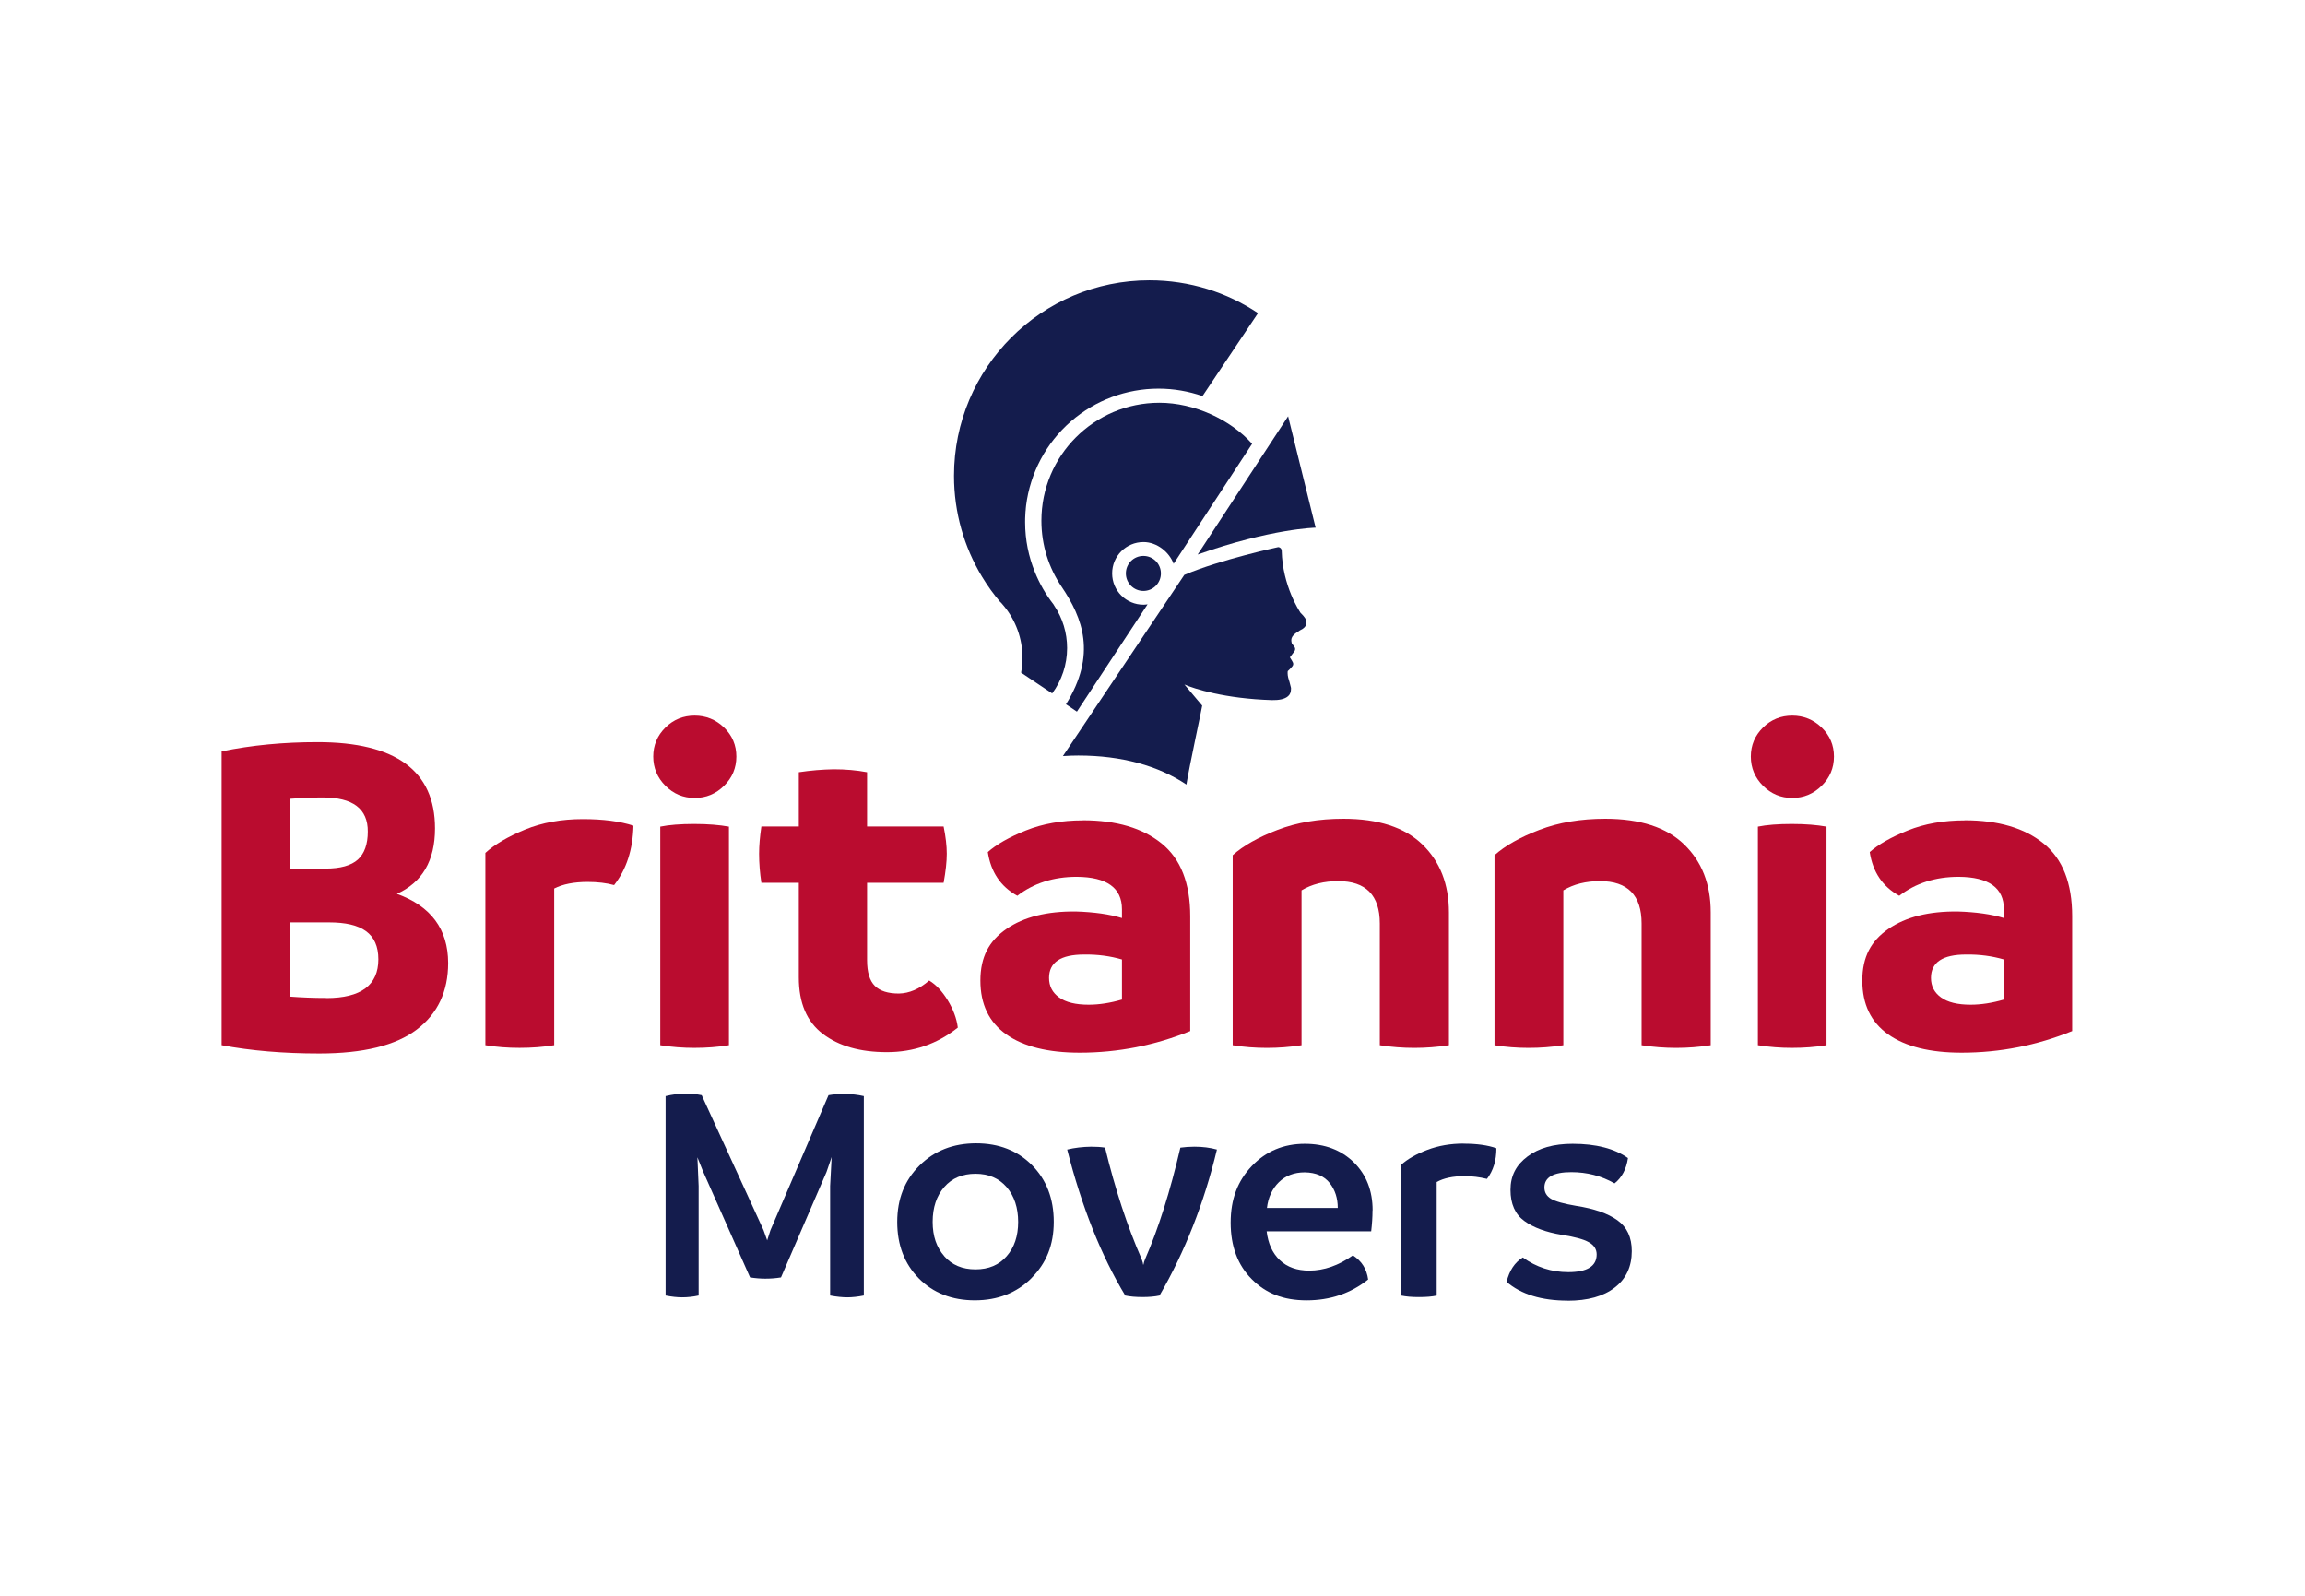
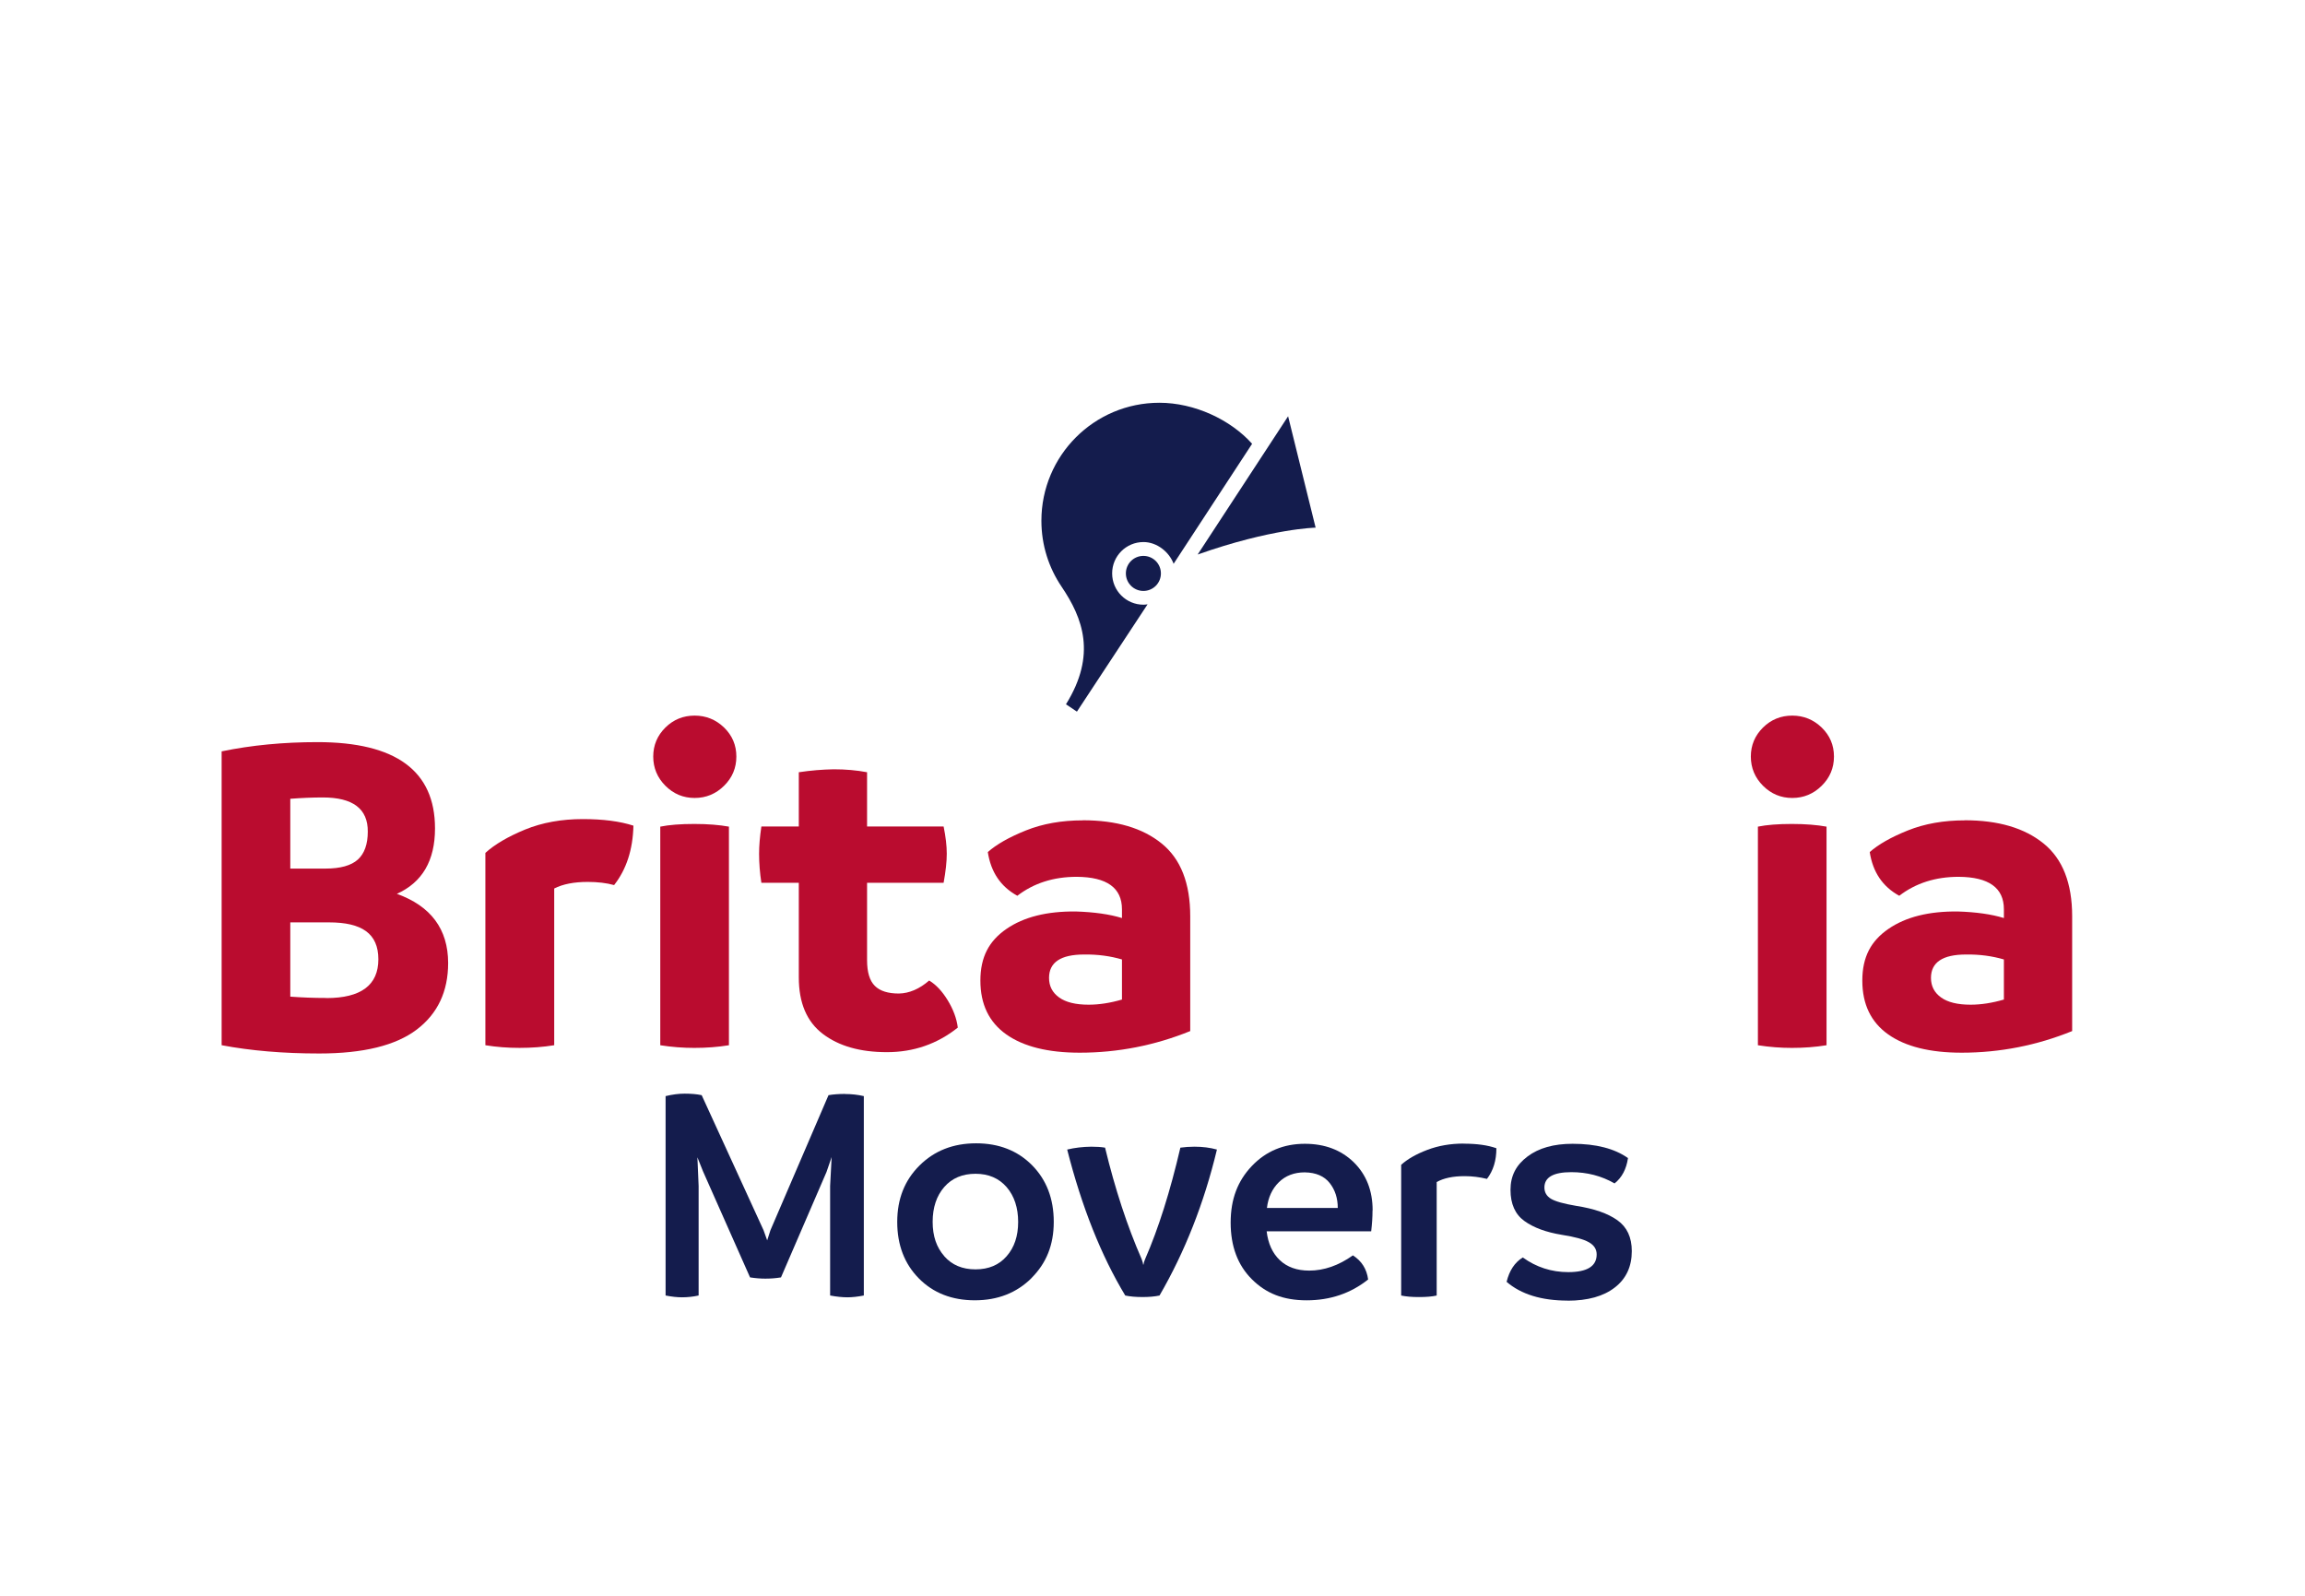
<svg xmlns="http://www.w3.org/2000/svg" width="130" height="90" viewBox="0 0 130 90" fill="none">
  <g clip-path="url(#clip0_179_65065)">
    <path d="M22.381 50.41C24.303 51.102 25.27 52.402 25.275 54.308C25.275 55.919 24.684 57.17 23.503 58.067C22.321 58.964 20.49 59.415 18.009 59.415C15.98 59.415 14.138 59.259 12.5 58.948V42.376C14.186 42.027 15.985 41.855 17.907 41.855C22.327 41.855 24.534 43.477 24.534 46.721C24.534 48.541 23.814 49.771 22.375 50.415L22.381 50.41ZM18.203 44.975C17.628 44.975 17.016 45.002 16.372 45.05V48.987H18.353C19.202 48.987 19.808 48.815 20.184 48.477C20.555 48.138 20.743 47.612 20.743 46.903C20.753 45.614 19.905 44.975 18.203 44.975ZM18.407 56.29C20.361 56.29 21.339 55.559 21.339 54.104C21.339 52.649 20.41 52.021 18.557 52.021H16.372V56.209C17.016 56.257 17.693 56.284 18.401 56.284L18.407 56.29Z" fill="#BA0C2F" />
    <path d="M32.868 46.195C34.012 46.195 34.963 46.319 35.725 46.566C35.693 47.919 35.328 49.036 34.635 49.917C34.205 49.798 33.706 49.739 33.148 49.739C32.369 49.739 31.741 49.863 31.257 50.11V58.949C30.629 59.051 29.979 59.099 29.303 59.099C28.626 59.099 28.014 59.051 27.375 58.949V48.102C27.907 47.618 28.653 47.183 29.614 46.786C30.575 46.394 31.66 46.195 32.874 46.195H32.868Z" fill="#BA0C2F" />
    <path d="M40.837 44.317C40.375 44.773 39.822 45.004 39.178 45.004C38.533 45.004 37.986 44.773 37.529 44.317C37.073 43.861 36.842 43.307 36.842 42.668C36.842 42.029 37.073 41.482 37.529 41.031C37.986 40.58 38.539 40.359 39.178 40.359C39.817 40.359 40.375 40.585 40.837 41.031C41.299 41.482 41.53 42.024 41.53 42.668C41.53 43.313 41.299 43.861 40.837 44.317ZM39.156 59.1C38.528 59.1 37.889 59.052 37.239 58.95V46.621C37.739 46.519 38.378 46.47 39.156 46.47C39.935 46.47 40.569 46.524 41.111 46.621V58.95C40.483 59.052 39.833 59.1 39.156 59.1Z" fill="#BA0C2F" />
    <path d="M52.408 55.302C52.79 55.533 53.139 55.904 53.45 56.414C53.762 56.924 53.955 57.44 54.019 57.955C52.859 58.879 51.528 59.34 50.019 59.34C48.51 59.34 47.307 58.997 46.405 58.309C45.503 57.622 45.052 56.564 45.052 55.12V49.788H42.941C42.855 49.229 42.812 48.681 42.812 48.15C42.812 47.699 42.855 47.189 42.941 46.614H45.052V43.553C45.728 43.451 46.383 43.398 47.023 43.387C47.683 43.387 48.311 43.44 48.902 43.553V46.614H53.219C53.337 47.189 53.397 47.704 53.397 48.15C53.397 48.596 53.337 49.143 53.219 49.788H48.902V54.153C48.902 54.83 49.047 55.313 49.342 55.603C49.632 55.893 50.083 56.033 50.695 56.033C51.281 56.022 51.85 55.78 52.408 55.297V55.302Z" fill="#BA0C2F" />
    <path d="M61.071 46.262C62.961 46.262 64.438 46.697 65.517 47.572C66.591 48.442 67.128 49.811 67.128 51.675V58.151C65.13 58.961 63.052 59.37 60.894 59.37C59.106 59.37 57.725 59.026 56.754 58.339C55.782 57.651 55.293 56.642 55.293 55.304C55.293 53.967 55.782 53.065 56.764 52.389C57.747 51.712 59.052 51.39 60.673 51.406C61.715 51.438 62.58 51.562 63.278 51.776V51.282C63.278 50.074 62.429 49.462 60.727 49.451C59.422 49.451 58.305 49.806 57.377 50.52C56.437 50.005 55.884 49.183 55.712 48.055C56.195 47.626 56.909 47.218 57.86 46.836C58.81 46.455 59.879 46.267 61.071 46.267V46.262ZM59.165 55.149C59.165 55.616 59.353 55.981 59.734 56.255C60.115 56.529 60.668 56.663 61.398 56.663C61.989 56.663 62.617 56.566 63.278 56.373V54.112C62.617 53.919 61.909 53.822 61.146 53.833C59.825 53.833 59.165 54.273 59.165 55.154V55.149Z" fill="#BA0C2F" />
-     <path d="M75.763 46.176C77.734 46.176 79.221 46.659 80.22 47.626C81.219 48.592 81.718 49.87 81.718 51.46V58.951C81.058 59.053 80.408 59.101 79.769 59.101C79.13 59.101 78.48 59.053 77.82 58.951V52.083C77.82 50.493 77.036 49.693 75.473 49.693C74.678 49.693 73.986 49.865 73.406 50.214V58.951C72.745 59.053 72.096 59.101 71.451 59.101C70.807 59.101 70.162 59.053 69.523 58.951V48.232C70.114 47.701 70.957 47.223 72.053 46.804C73.143 46.385 74.383 46.176 75.774 46.176H75.763Z" fill="#BA0C2F" />
-     <path d="M90.529 46.176C92.499 46.176 93.987 46.659 94.986 47.626C95.985 48.592 96.484 49.87 96.484 51.46V58.951C95.823 59.053 95.174 59.101 94.535 59.101C93.896 59.101 93.246 59.053 92.585 58.951V52.083C92.585 50.493 91.802 49.693 90.239 49.693C89.444 49.693 88.751 49.865 88.171 50.214V58.951C87.511 59.053 86.861 59.101 86.217 59.101C85.573 59.101 84.928 59.053 84.289 58.951V48.232C84.88 47.701 85.723 47.223 86.818 46.804C87.908 46.385 89.149 46.176 90.54 46.176H90.529Z" fill="#BA0C2F" />
    <path d="M102.741 44.317C102.279 44.773 101.726 45.004 101.082 45.004C100.438 45.004 99.89 44.773 99.433 44.317C98.977 43.861 98.746 43.307 98.746 42.668C98.746 42.029 98.977 41.482 99.433 41.031C99.89 40.58 100.443 40.359 101.082 40.359C101.721 40.359 102.279 40.585 102.741 41.031C103.203 41.482 103.434 42.024 103.434 42.668C103.434 43.313 103.203 43.861 102.741 44.317ZM101.06 59.1C100.432 59.1 99.793 59.052 99.144 58.95V46.621C99.643 46.519 100.282 46.47 101.06 46.47C101.839 46.47 102.473 46.524 103.015 46.621V58.95C102.387 59.052 101.737 59.1 101.06 59.1Z" fill="#BA0C2F" />
    <path d="M110.811 46.262C112.701 46.262 114.178 46.697 115.257 47.572C116.331 48.442 116.868 49.811 116.868 51.675V58.151C114.871 58.961 112.793 59.37 110.634 59.37C108.846 59.37 107.466 59.026 106.494 58.339C105.522 57.651 105.033 56.642 105.033 55.304C105.033 53.967 105.522 53.065 106.505 52.389C107.487 51.712 108.792 51.39 110.414 51.406C111.456 51.438 112.32 51.562 113.018 51.776V51.282C113.018 50.074 112.17 49.462 110.467 49.451C109.163 49.451 108.046 49.806 107.117 50.52C106.177 50.005 105.624 49.183 105.452 48.055C105.935 47.626 106.65 47.218 107.6 46.836C108.55 46.455 109.619 46.267 110.811 46.267V46.262ZM108.905 55.149C108.905 55.616 109.093 55.981 109.474 56.255C109.855 56.529 110.408 56.663 111.139 56.663C111.729 56.663 112.358 56.566 113.018 56.373V54.112C112.358 53.919 111.649 53.822 110.886 53.833C109.565 53.833 108.905 54.273 108.905 55.154V55.149Z" fill="#BA0C2F" />
    <path d="M47.661 61.701C48.021 61.701 48.375 61.739 48.719 61.819V73.064C48.37 73.134 48.059 73.166 47.79 73.166C47.522 73.166 47.183 73.134 46.818 73.064V66.888L46.904 65.256L46.614 66.099L44.047 72.043C43.757 72.092 43.462 72.113 43.161 72.113C42.904 72.113 42.619 72.092 42.302 72.043L39.649 66.061L39.333 65.272L39.402 66.888V73.064C39.086 73.134 38.774 73.166 38.468 73.166C38.2 73.166 37.888 73.134 37.539 73.064V61.819C37.915 61.728 38.275 61.68 38.613 61.68C38.973 61.68 39.295 61.706 39.574 61.766L43.065 69.385L43.269 69.955L43.451 69.385L46.727 61.766C47.006 61.717 47.323 61.696 47.672 61.696L47.661 61.701Z" fill="#141C4D" />
    <path d="M58.175 72.084C57.337 72.916 56.269 73.335 54.98 73.335C53.691 73.335 52.633 72.922 51.822 72.1C51.012 71.279 50.603 70.216 50.603 68.916C50.603 67.617 51.022 66.564 51.86 65.732C52.698 64.899 53.761 64.481 55.05 64.481C56.339 64.481 57.391 64.894 58.207 65.716C59.023 66.543 59.431 67.606 59.431 68.911C59.431 70.216 59.013 71.241 58.175 72.079V72.084ZM53.256 70.849C53.691 71.343 54.276 71.59 55.017 71.59C55.759 71.59 56.344 71.343 56.773 70.849C57.208 70.355 57.423 69.711 57.423 68.916C57.423 68.121 57.208 67.455 56.773 66.951C56.339 66.451 55.753 66.199 55.017 66.199C54.282 66.199 53.691 66.446 53.256 66.945C52.821 67.445 52.601 68.1 52.601 68.911C52.601 69.721 52.821 70.35 53.256 70.844V70.849Z" fill="#141C4D" />
    <path d="M64.44 73.151C64.064 73.151 63.737 73.124 63.463 73.065C62.099 70.804 61.009 68.06 60.188 64.833C60.612 64.731 61.068 64.677 61.551 64.672C61.841 64.672 62.099 64.688 62.325 64.726C62.889 67.061 63.576 69.156 64.387 71.008C64.446 71.164 64.473 71.271 64.473 71.325H64.489C64.51 71.212 64.542 71.105 64.585 71.008C65.337 69.285 65.998 67.19 66.572 64.726C66.819 64.693 67.082 64.672 67.362 64.672C67.829 64.672 68.253 64.726 68.634 64.833C67.909 67.856 66.825 70.6 65.396 73.065C65.122 73.124 64.806 73.151 64.44 73.151Z" fill="#141C4D" />
    <path d="M77.409 68.267C77.409 68.643 77.382 69.035 77.334 69.443H71.438C71.519 70.135 71.766 70.678 72.179 71.07C72.593 71.462 73.146 71.66 73.838 71.66C74.671 71.66 75.492 71.376 76.303 70.801C76.797 71.118 77.082 71.569 77.162 72.16C76.18 72.944 75.02 73.336 73.693 73.336C72.367 73.336 71.395 72.939 70.6 72.144C69.806 71.349 69.408 70.286 69.408 68.954C69.408 67.622 69.806 66.602 70.6 65.764C71.395 64.927 72.394 64.508 73.591 64.508C74.719 64.508 75.637 64.857 76.351 65.55C77.06 66.248 77.415 67.15 77.415 68.267H77.409ZM71.454 68.127H75.449C75.449 67.579 75.299 67.107 74.993 66.72C74.687 66.334 74.22 66.129 73.586 66.119C72.99 66.119 72.501 66.307 72.125 66.677C71.749 67.048 71.524 67.536 71.454 68.127Z" fill="#141C4D" />
    <path d="M82.548 64.501C83.3 64.501 83.912 64.587 84.395 64.759C84.395 65.452 84.218 66.026 83.864 66.488C83.45 66.386 83.031 66.333 82.602 66.333C81.941 66.333 81.42 66.445 81.028 66.665V73.066C80.771 73.125 80.438 73.152 80.03 73.152C79.621 73.152 79.305 73.125 79.025 73.066V65.694C79.385 65.366 79.879 65.087 80.502 64.85C81.125 64.614 81.807 64.496 82.548 64.496V64.501Z" fill="#141C4D" />
    <path d="M88.418 73.352C86.941 73.352 85.792 72.998 84.971 72.294C85.126 71.66 85.427 71.199 85.884 70.919C86.646 71.467 87.5 71.746 88.45 71.746C89.514 71.746 90.051 71.413 90.051 70.748C90.051 70.458 89.906 70.227 89.61 70.06C89.32 69.894 88.81 69.754 88.08 69.641C87.199 69.496 86.496 69.239 85.975 68.863C85.454 68.487 85.191 67.901 85.191 67.107C85.191 66.312 85.508 65.705 86.147 65.227C86.786 64.744 87.634 64.508 88.692 64.508C90.013 64.508 91.055 64.776 91.817 65.313C91.726 65.936 91.474 66.414 91.06 66.742C90.319 66.317 89.508 66.108 88.622 66.108C87.613 66.108 87.108 66.393 87.103 66.967C87.103 67.246 87.226 67.461 87.478 67.612C87.731 67.762 88.203 67.891 88.896 68.009C89.906 68.165 90.679 68.433 91.221 68.82C91.763 69.206 92.032 69.786 92.032 70.56C92.032 71.43 91.715 72.117 91.076 72.611C90.437 73.11 89.546 73.357 88.407 73.357L88.418 73.352Z" fill="#141C4D" />
    <path d="M66.188 31.801L70.618 25.029C69.399 23.665 67.364 22.715 65.388 22.715C61.709 22.715 58.734 25.695 58.734 29.368C58.734 30.748 59.153 32.026 59.873 33.089C61.07 34.861 61.86 36.923 60.12 39.721L60.737 40.135L64.722 34.083C64.647 34.093 64.566 34.104 64.491 34.104C63.514 34.104 62.724 33.315 62.724 32.338C62.724 31.36 63.514 30.571 64.491 30.571C65.248 30.571 65.946 31.129 66.193 31.801" fill="#141C4D" />
    <path d="M63.498 32.34C63.498 32.882 63.938 33.328 64.486 33.328C65.034 33.328 65.474 32.887 65.474 32.34C65.474 31.792 65.034 31.352 64.486 31.352C63.938 31.352 63.498 31.792 63.498 32.34Z" fill="#141C4D" />
-     <path d="M56.441 33.969C56.506 34.045 56.565 34.114 56.629 34.19C57.279 34.984 57.666 35.994 57.666 37.1C57.666 37.385 57.639 37.664 57.59 37.938L59.341 39.108C59.883 38.378 60.184 37.481 60.184 36.552C60.184 35.693 59.932 34.861 59.454 34.152C59.438 34.13 59.427 34.109 59.416 34.087C58.981 33.529 58.627 32.911 58.364 32.256C58.015 31.392 57.816 30.452 57.816 29.459C57.816 29.319 57.816 29.18 57.827 29.04C57.827 28.981 57.832 28.916 57.837 28.857C57.837 28.825 57.843 28.793 57.848 28.761C57.848 28.734 57.848 28.707 57.853 28.68C57.859 28.626 57.864 28.573 57.87 28.519C57.87 28.519 57.87 28.519 57.87 28.514C58.101 26.683 58.992 24.986 60.404 23.761C61.773 22.575 63.524 21.919 65.339 21.919C66.209 21.919 67.041 22.07 67.82 22.338L70.951 17.661C69.2 16.491 67.095 15.809 64.829 15.809C58.74 15.809 53.805 20.744 53.805 26.833C53.805 28.911 54.379 30.855 55.378 32.514C55.69 33.03 56.038 33.518 56.431 33.975" fill="#141C4D" />
    <path d="M74.2 29.759L72.648 23.477L67.547 31.274C71.714 29.802 74.2 29.759 74.2 29.759Z" fill="#141C4D" />
-     <path d="M73.318 34.512C73.318 34.512 72.33 33.057 72.287 31.059C72.287 30.952 72.201 30.861 72.094 30.855C72.094 30.855 68.834 31.553 66.794 32.423L59.947 42.642C60.232 42.621 60.522 42.61 60.817 42.61C63.255 42.61 65.323 43.185 66.912 44.248C67.073 43.244 67.803 39.871 67.803 39.796L66.837 38.647L66.799 38.604C67.336 38.835 69.06 39.404 71.739 39.485C72.126 39.495 72.464 39.431 72.652 39.259C72.76 39.163 72.813 39.028 72.813 38.83C72.813 38.814 72.813 38.797 72.808 38.781L72.728 38.47C72.679 38.319 72.62 38.142 72.62 37.96C72.62 37.922 72.62 37.89 72.626 37.852C72.695 37.788 72.813 37.675 72.889 37.578C72.937 37.519 72.953 37.439 72.921 37.369C72.905 37.331 72.851 37.23 72.749 37.074L73.007 36.73C73.06 36.655 73.06 36.553 73.007 36.483L72.856 36.284C72.835 36.209 72.829 36.156 72.829 36.102C72.829 36.005 72.862 35.876 73.087 35.704L73.318 35.549C73.528 35.457 73.646 35.334 73.678 35.178C73.721 34.947 73.544 34.765 73.415 34.63C73.377 34.593 73.345 34.561 73.318 34.523" fill="#141C4D" />
  </g>
  <defs>
    <clipPath id="clip0_179_65065">
      <rect width="104.368" height="57.538" fill="white" transform="translate(12.5 15.805)" />
    </clipPath>
  </defs>
</svg>